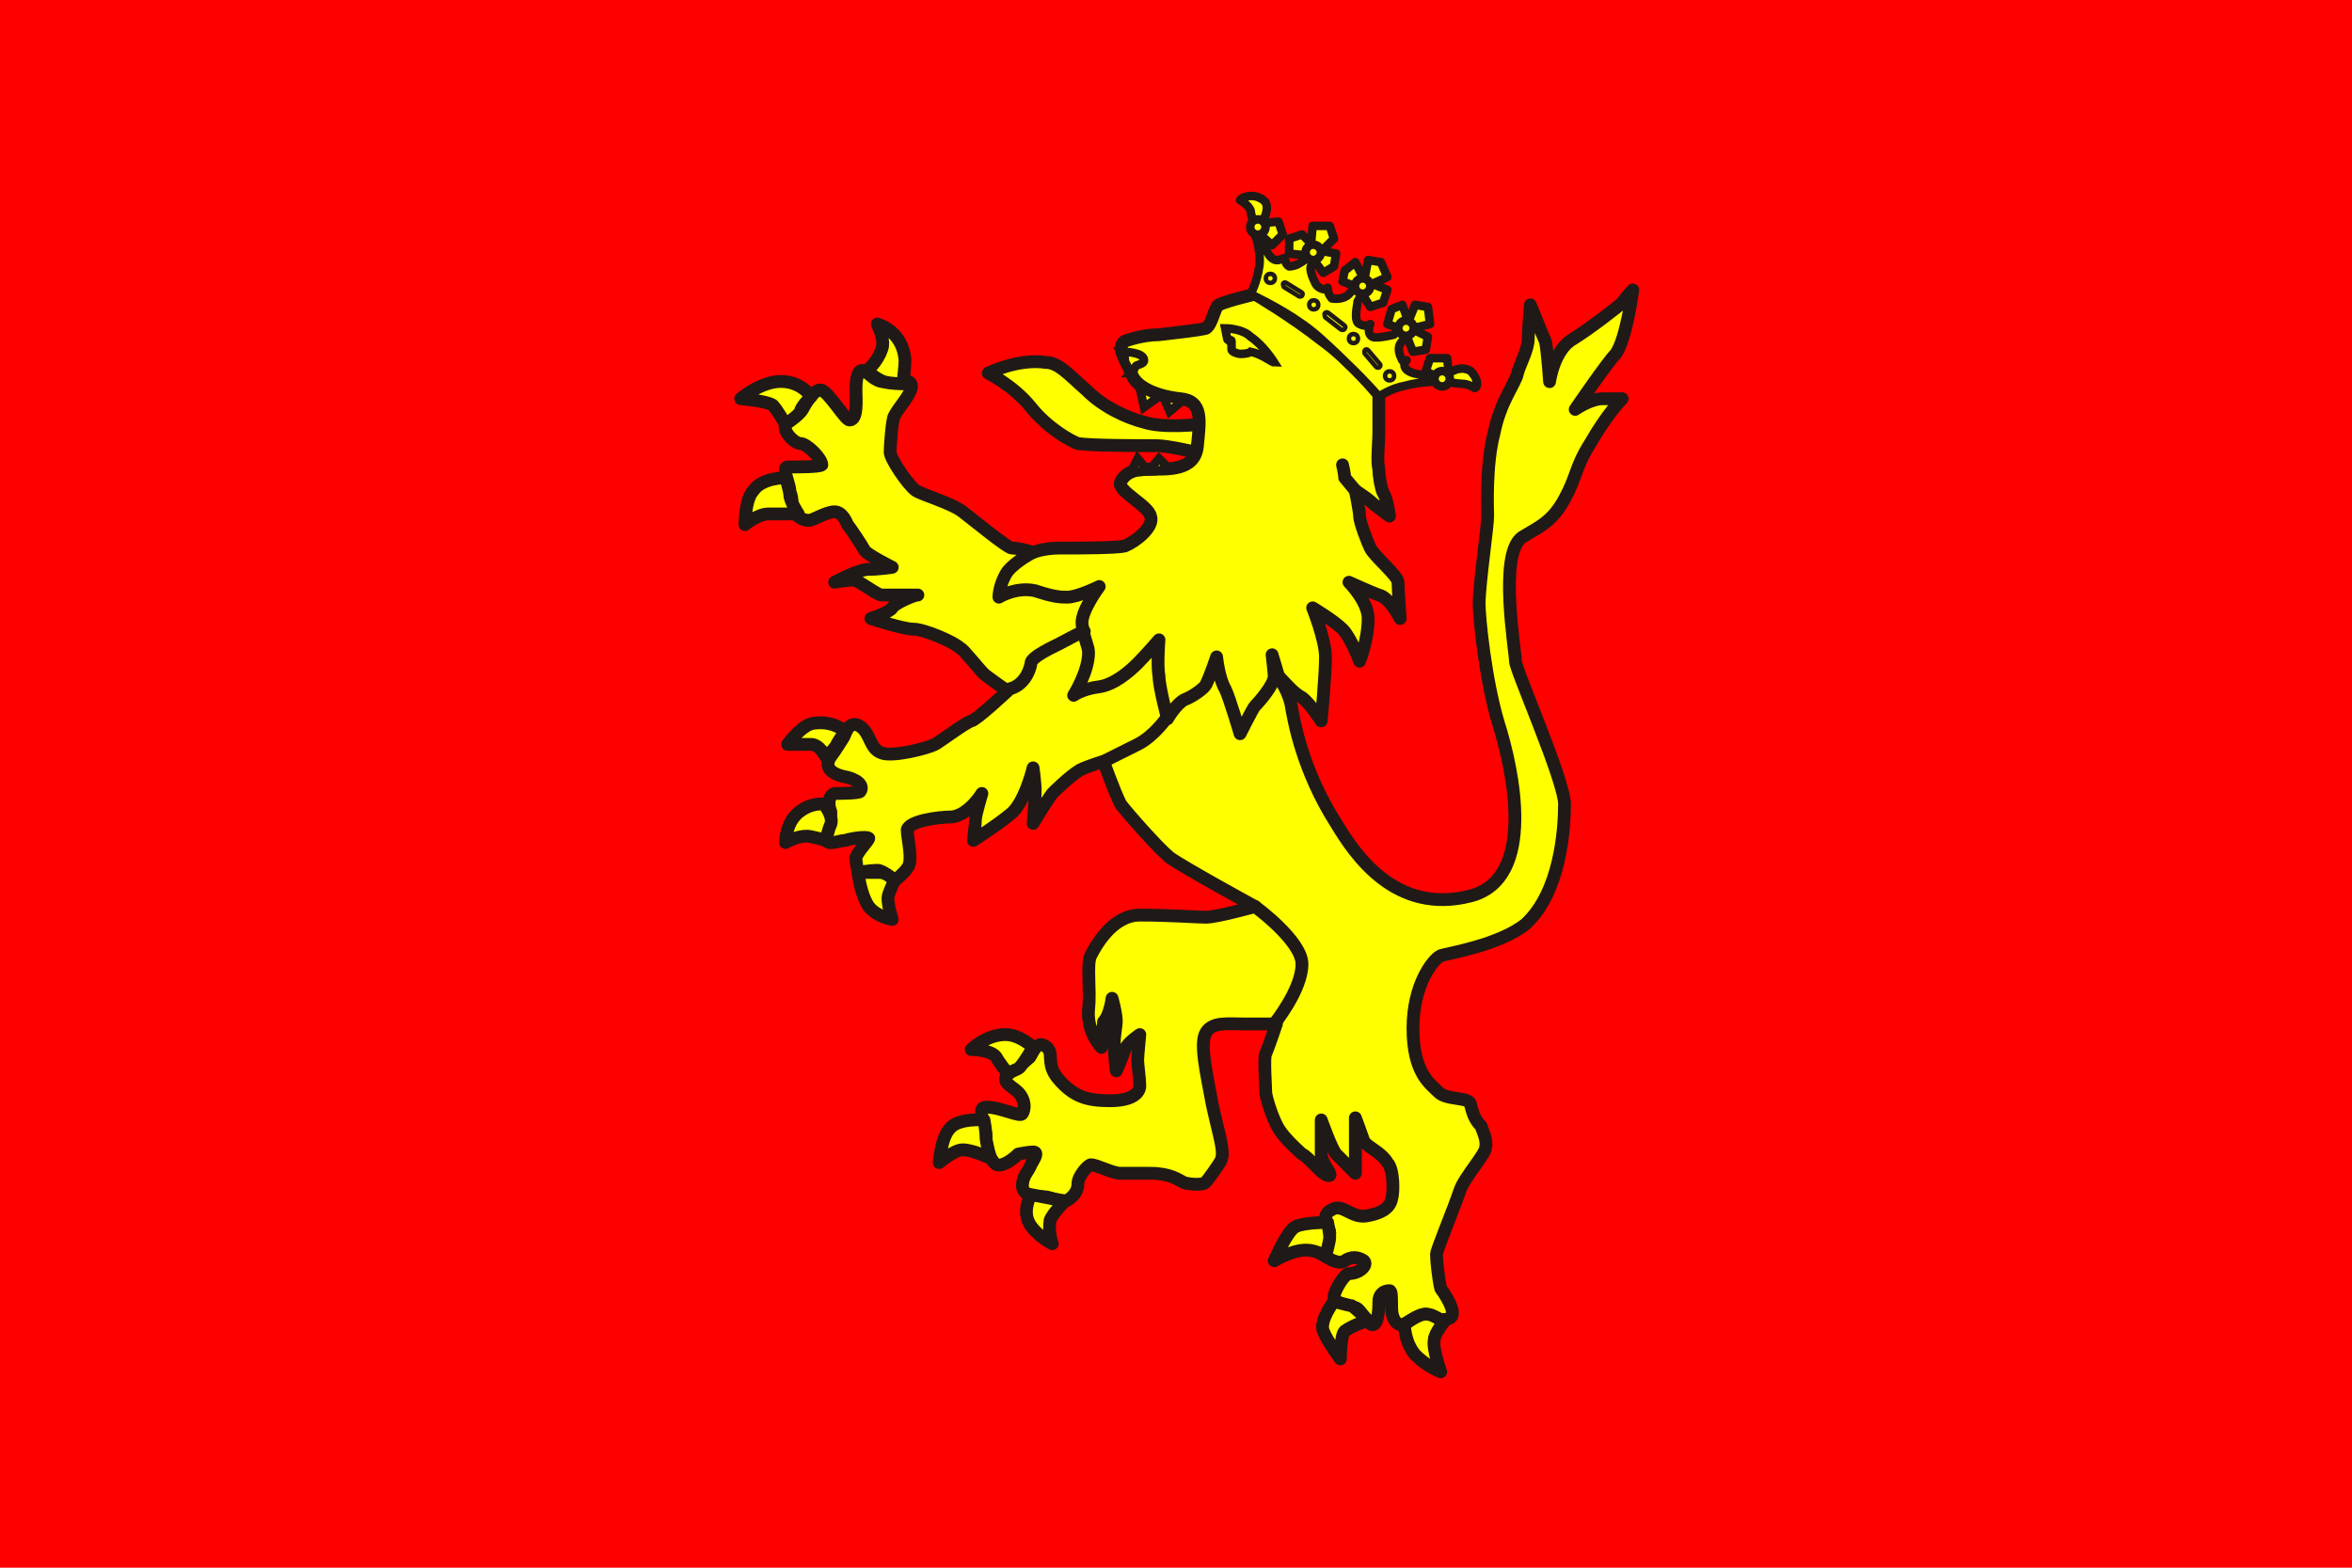
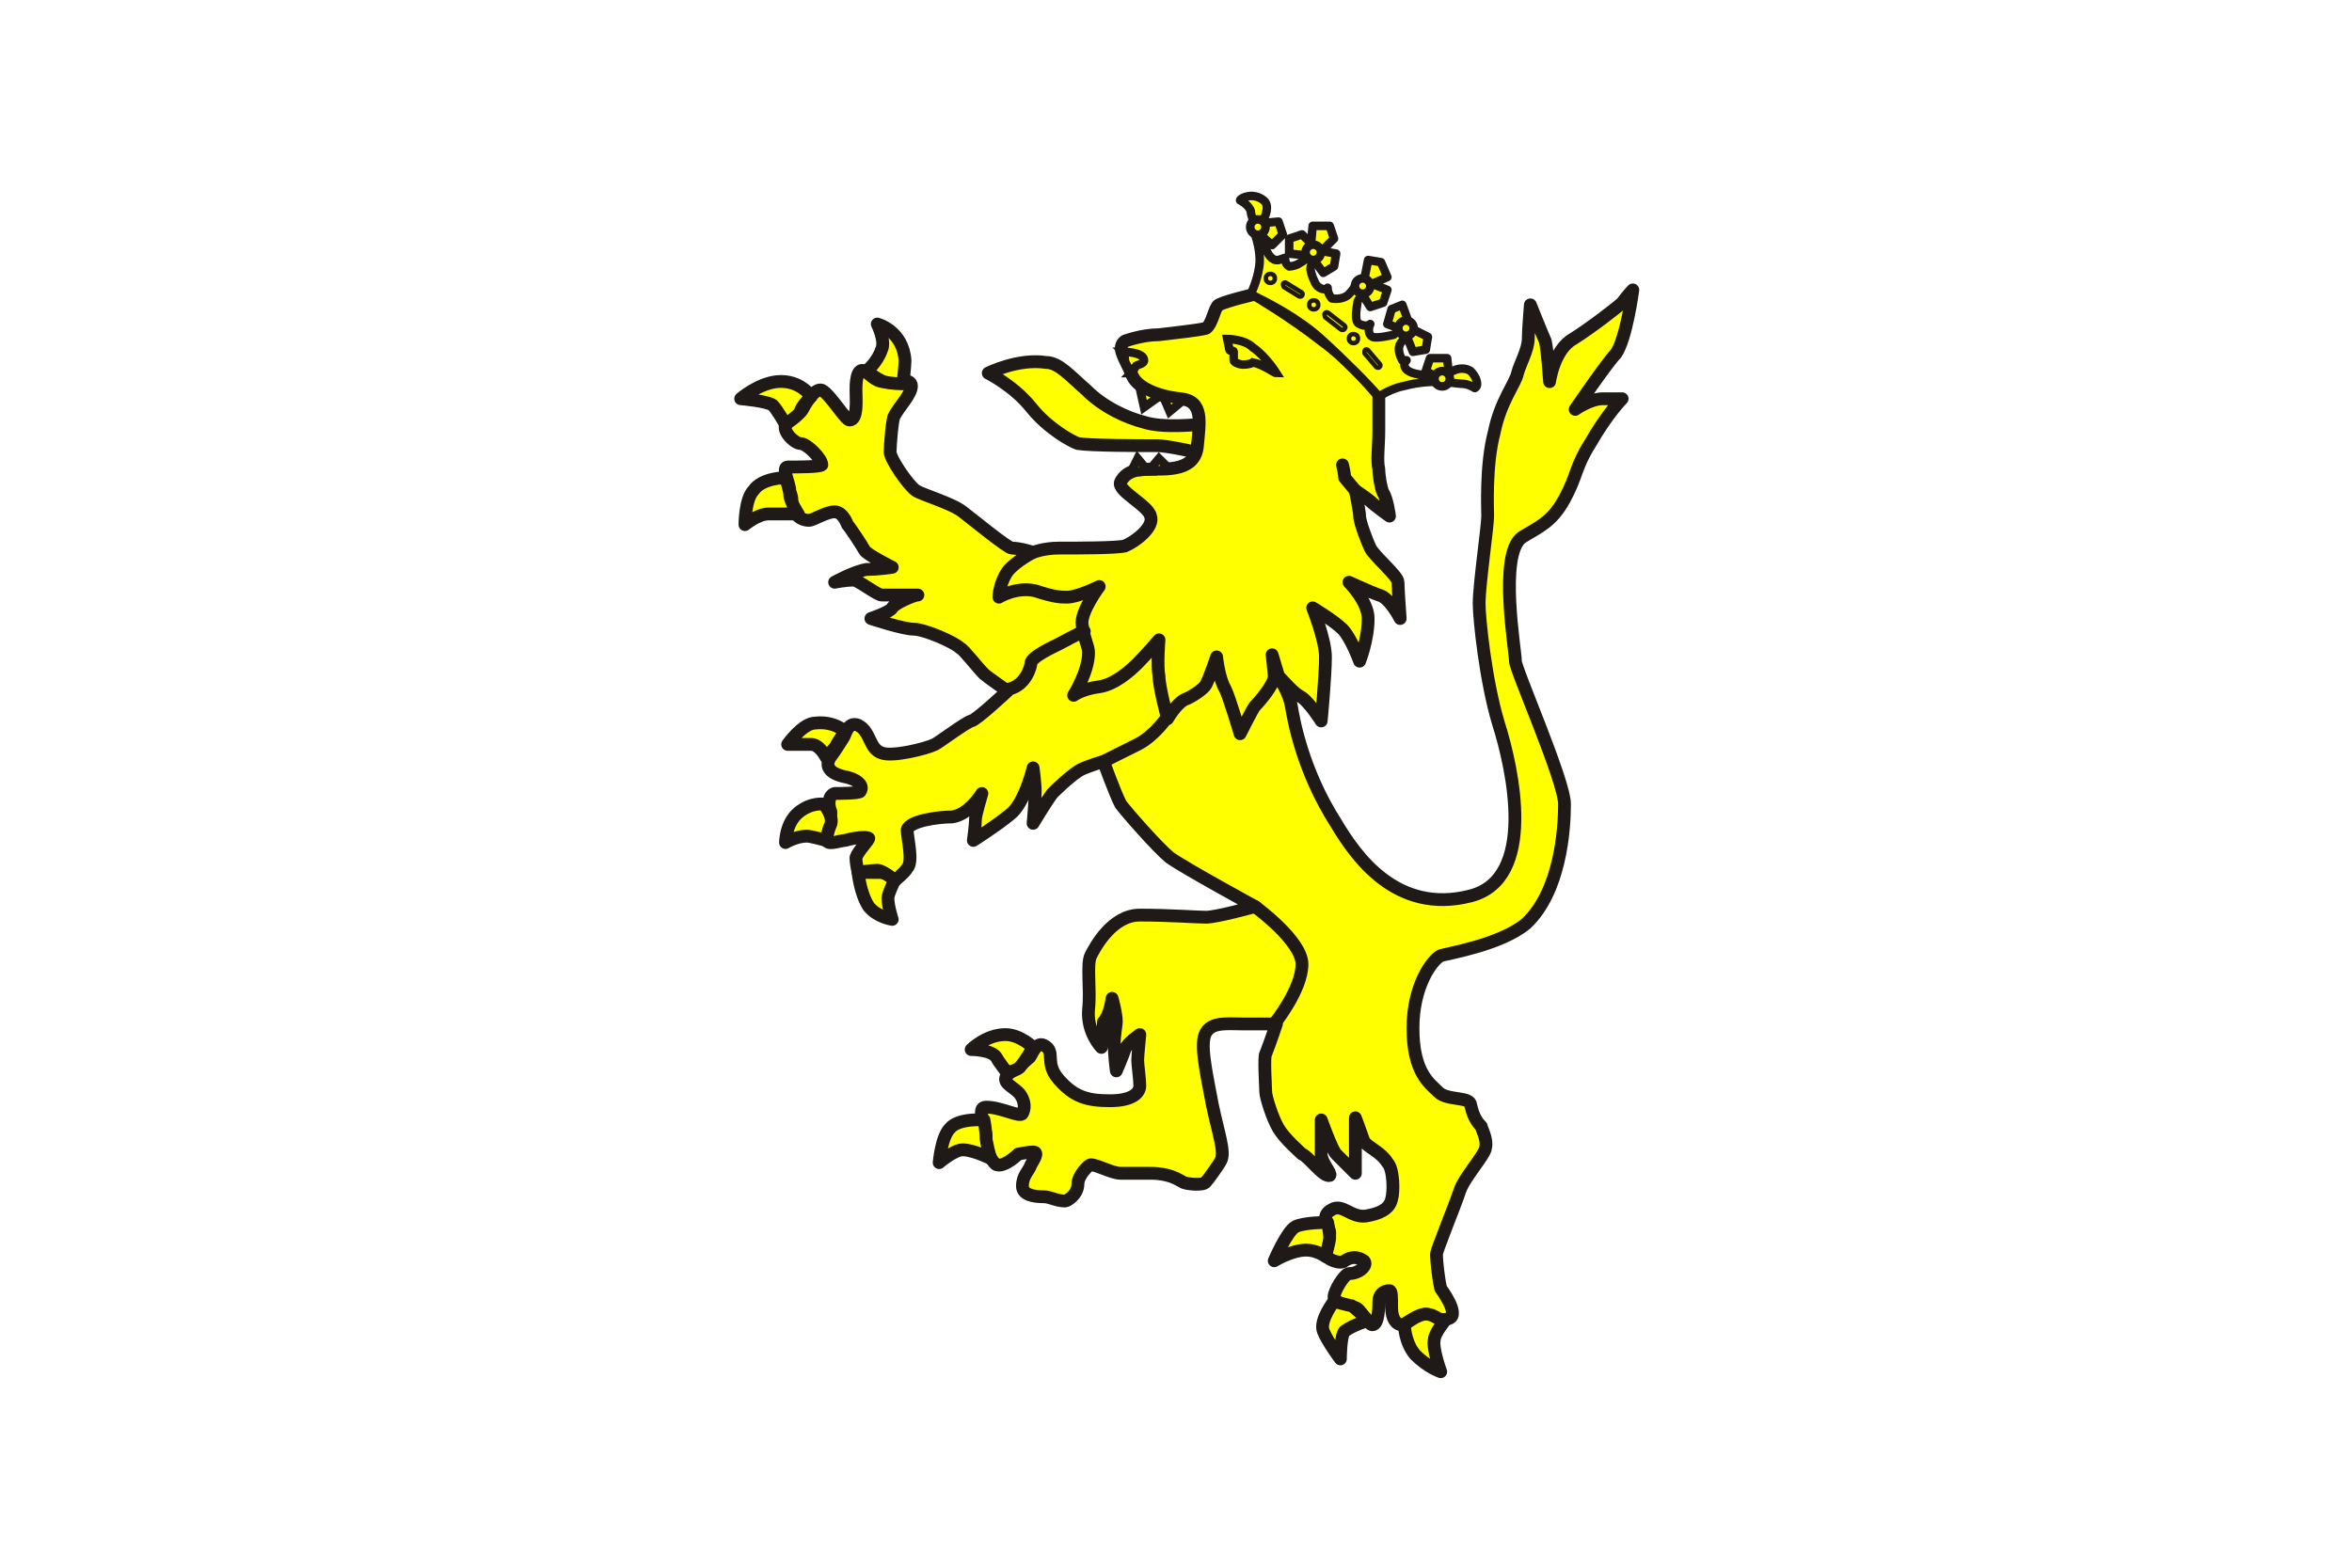
<svg xmlns="http://www.w3.org/2000/svg" xml:space="preserve" width="600px" height="400px" style="shape-rendering:geometricPrecision; text-rendering:geometricPrecision; image-rendering:optimizeQuality; fill-rule:evenodd; clip-rule:evenodd" viewBox="0 0 473.684 315.789">
  <defs>
    <style type="text/css">
   
    .str3 {stroke:#1F1A17;stroke-width:0.321}
    .str9 {stroke:#1F1A17;stroke-width:0.894;stroke-linecap:round;stroke-linejoin:round}
    .str7 {stroke:#1F1A17;stroke-width:0.894;stroke-linecap:round;stroke-linejoin:round}
    .str6 {stroke:#1F1A17;stroke-width:0.908;stroke-linecap:round;stroke-linejoin:round}
    .str8 {stroke:#1F1A17;stroke-width:0.909;stroke-linecap:round;stroke-linejoin:round}
    .str1 {stroke:#1F1A17;stroke-width:1.719}
    .str2 {stroke:#1F1A17;stroke-width:1.719;stroke-linecap:round;stroke-linejoin:round}
    .str5 {stroke:#1F1A17;stroke-width:1.725;stroke-linecap:round;stroke-linejoin:round}
    .str4 {stroke:#1F1A17;stroke-width:1.727;stroke-linecap:round;stroke-linejoin:round}
    .str0 {stroke:#1F1A17;stroke-width:2.579;stroke-linecap:round;stroke-linejoin:round}
    .fil2 {fill:none}
    .fil0 {fill:red}
    .fil1 {fill:yellow}
   
  </style>
  </defs>
  <g id="Capa_x0020_1">
-     <polygon class="fil0" points="0,0 473.684,0 473.684,315.789 0,315.789 " />
    <path class="fil1 str0" d="M240.723 91.062c0.86,-2.579 1.289,-3.439 0.86,-5.588 0,0 -7.307,0.86 -11.175,-0.43 -3.439,-0.86 -8.167,-3.009 -11.605,-6.447 -3.439,-3.009 -5.588,-5.588 -8.167,-5.588 -5.588,-0.86 -11.605,2.149 -11.605,2.149 0,0 5.158,2.579 8.596,6.877 3.439,4.298 8.167,6.877 9.456,7.307 2.579,0.43 12.465,0.43 15.903,0.43 2.149,0 7.737,1.289 7.737,1.289z" />
    <path class="fil1 str0" d="M277.688 79.457c0,0 0,3.868 0,7.307 0,3.009 -0.43,6.017 0,7.737 0,1.289 0.43,3.868 0.86,4.728 0.86,1.289 1.289,4.728 1.289,4.728 0,0 -3.009,-2.149 -3.868,-3.009 -0.43,-0.43 -3.009,-2.149 -3.009,-2.149 0,0 0.86,4.298 0.86,5.158 0,1.289 1.719,5.588 2.149,6.447 0.86,1.719 5.588,5.588 5.588,6.877 0,1.29 0.43,7.307 0.43,7.307 0,0 -2.149,-4.298 -4.298,-4.728 -1.29,-0.43 -6.018,-2.579 -6.018,-2.579 0,0 3.868,3.868 3.868,7.307 0,4.298 -1.719,8.596 -1.719,8.596 0,0 -1.719,-4.728 -3.439,-6.447 -1.719,-1.719 -6.017,-4.298 -6.017,-4.298 0,0 2.579,6.447 2.579,9.886 0,3.868 -0.86,12.895 -0.86,12.895 0,0 -2.149,-3.438 -3.868,-4.728 -1.719,-0.86 -3.439,-3.009 -4.728,-4.298 0.43,0.86 2.149,3.439 2.579,6.018 0.43,2.579 2.149,12.895 9.027,23.64 3.868,6.447 12.035,18.482 27.079,14.614 13.325,-3.439 8.597,-25.36 5.588,-34.816 -2.579,-8.597 -3.868,-21.062 -3.868,-24.07 0,-3.868 1.719,-15.474 1.719,-17.623 0,-1.289 -0.43,-10.316 1.29,-16.763 1.289,-6.447 4.298,-9.886 4.728,-12.035 0.43,-1.719 2.149,-4.728 2.149,-6.877 0,-1.719 0.43,-6.877 0.43,-6.877 0,0 2.579,6.447 3.009,7.307 0.43,1.719 0.86,8.167 0.86,8.167 0,0 0.86,-6.447 4.728,-8.596 3.438,-2.149 9.026,-6.447 9.886,-7.307 1.289,-1.719 2.149,-2.579 2.149,-2.579 0,0 -1.289,9.886 -3.438,12.895 -1.719,1.719 -8.167,11.175 -8.167,11.175 0,0 3.009,-2.149 5.588,-2.149 1.719,0 3.868,0 3.868,0 0,0 -3.009,3.009 -6.447,9.027 -3.009,4.728 -2.579,6.447 -5.158,11.175 -2.579,4.728 -5.158,5.588 -8.596,7.737 -4.728,3.439 -1.289,22.781 -1.289,24.93 0,1.719 9.886,24.07 9.886,28.798 0,5.158 -0.86,17.623 -7.737,24.07 -5.158,4.298 -15.903,6.017 -17.193,6.447 -1.719,0.86 -5.588,6.018 -5.588,14.614 0,9.026 3.438,11.175 5.158,12.895 1.719,1.719 6.447,0.86 6.447,2.579 0.43,1.719 0.86,3.009 2.149,4.298 0,0.43 1.289,2.579 0.86,4.298 0,1.289 -4.298,6.017 -5.158,8.596 -1.289,3.868 -4.728,12.035 -4.728,12.895 0,1.289 0.43,5.158 0.86,6.877 0,0 3.868,5.158 1.719,6.017 -2.149,0.86 -4.298,-0.86 -4.728,-0.86 -2.149,0.43 -4.298,2.149 -4.728,2.149 -1.289,0 -2.149,-1.29 -2.149,-3.439 0,-2.149 0,-3.439 -0.43,-3.439 -1.289,0 -2.149,0.86 -2.149,2.149 0,0.86 0,4.728 -1.29,4.728 -0.86,0 -2.579,-3.439 -3.438,-3.439 -1.29,-0.43 -4.298,-0.86 -4.298,-2.149 0,-1.289 2.149,-4.728 3.009,-4.728 2.149,0 3.868,-1.719 3.009,-2.579 -1.289,-0.86 -2.579,-0.86 -3.868,0 -0.86,0.86 -3.868,-0.43 -3.868,-1.289 0.43,-2.149 0.86,-3.439 0.86,-4.298 0,-1.289 -2.149,-3.439 0.43,-4.728 2.149,-1.29 3.868,1.719 6.877,1.289 2.579,-0.43 4.728,-1.289 5.158,-3.439 0.43,-1.289 0.43,-6.017 -0.86,-7.307 -1.289,-2.149 -3.868,-3.009 -4.728,-4.298 -0.43,-1.289 -1.719,-4.728 -1.719,-4.728 0,0 0,6.447 0,6.877 0,1.289 0,4.298 0,4.298 0,0 -2.579,-2.579 -3.868,-3.868 -0.86,-0.86 -3.009,-6.877 -3.009,-6.877 0,0 0,4.728 0,6.877 0,1.719 2.149,3.868 1.719,4.298 -1.289,0.43 -4.298,-3.868 -5.588,-4.298 -0.43,-0.43 -3.439,-3.009 -4.728,-5.158 -1.29,-2.149 -2.579,-6.447 -2.579,-7.307 0,-0.86 -0.43,-7.307 0,-7.737 0.86,-2.149 2.149,-6.017 2.149,-6.017 0,0 -2.579,0 -6.877,0 -3.009,0 -6.017,-0.43 -7.307,1.719 -1.289,2.149 0,7.737 1.29,14.614 1.289,6.017 2.579,9.456 1.719,11.175 -0.43,0.86 -2.579,3.868 -3.009,4.298 -0.43,0.86 -4.298,0.43 -4.728,0 -0.86,-0.43 -2.579,-1.719 -6.447,-1.719 -3.009,0 -5.158,0 -6.017,0 -1.719,0 -4.728,-1.719 -6.018,-1.719 -0.43,0 -2.579,2.149 -2.579,3.868 0,2.149 -2.149,3.438 -2.579,3.438 -1.719,0 -3.009,-0.86 -4.298,-0.86 -2.149,0 -4.298,-0.43 -4.298,-2.149 0,-2.149 1.289,-3.009 1.719,-4.298 0.43,-0.86 1.719,-2.579 0.43,-2.579 -0.86,0 -3.009,0.43 -3.009,0.43 -0.86,0.86 -3.009,2.579 -4.298,2.149 -0.43,0 -2.149,-2.149 -2.149,-5.158 0,-3.009 -2.149,-6.447 0,-6.447 3.009,0 6.877,2.149 7.307,1.289 0.86,-1.719 0,-3.439 -0.86,-4.298 -1.29,-1.289 -3.868,-2.149 -1.719,-3.868 2.149,-1.719 3.009,-2.149 3.868,-3.009 0.43,0 1.29,-3.439 3.009,-2.579 2.579,1.289 0,3.438 3.009,6.877 3.009,3.439 5.588,4.298 10.316,4.298 4.728,0 6.018,-1.719 6.018,-3.009 0,-1.29 -0.43,-4.298 -0.43,-5.158 0,-0.86 0.43,-5.158 0.43,-5.158 0,0 -2.579,1.719 -3.009,3.009 -0.43,1.289 -1.719,4.298 -1.719,4.298 0,0 -0.43,-3.009 -0.43,-5.588 0,-1.289 0.43,-3.868 0.43,-4.298 0,-1.719 -0.86,-4.728 -0.86,-4.728 0,0 -0.43,3.439 -1.719,4.728 0,0.43 -0.43,5.158 -0.43,5.158 0,0 -3.009,-3.009 -2.579,-7.737 0.43,-3.868 -0.43,-9.026 0.43,-10.746 0.86,-1.719 4.298,-8.167 9.886,-8.167 6.017,0 11.605,0.43 13.324,0.43 2.149,0 9.886,-2.149 9.886,-2.149 0,0 -14.184,-7.737 -17.193,-9.886 -2.579,-2.149 -8.596,-9.026 -9.886,-10.745 -1.289,-2.579 -3.439,-8.597 -3.439,-8.597 0,0 -3.009,0.86 -4.728,1.719 -2.149,1.289 -5.158,4.298 -5.588,4.728 -1.29,1.719 -3.868,6.018 -3.868,6.018 0,0 0.43,-4.728 0.43,-6.447 0,-1.719 -0.43,-4.728 -0.43,-4.728 0,0 -1.719,7.307 -4.728,9.456 -2.579,2.149 -7.307,5.158 -7.307,5.158 0,0 0.43,-3.009 0.43,-4.298 0,-0.86 1.289,-5.158 1.289,-5.158 0,0 -2.579,4.298 -6.017,4.728 -3.009,0 -8.597,0.86 -9.027,2.579 0,1.719 1.29,6.447 0,7.737 -0.43,0.86 -2.579,2.579 -2.579,2.579 0,0 -2.149,-2.149 -3.439,-2.149 -1.29,0 -3.868,0.43 -3.868,0.43 0,0 -0.43,-1.719 -0.43,-3.009 0.43,-1.289 2.579,-3.439 2.579,-3.868 -0.43,-0.43 -3.439,0 -4.728,0.43 -1.289,0 -3.868,1.29 -3.868,-0.43 0.43,-2.579 1.29,-5.158 0.86,-5.588 -0.43,-1.289 -0.43,-3.009 0.86,-3.439 0.43,0 5.158,0 5.158,-0.43 0.86,-1.289 -0.86,-2.579 -3.439,-3.009 -3.439,-0.86 -3.439,-2.579 -2.579,-3.868 1.29,-1.719 1.719,-2.579 2.579,-3.868 0.43,-0.43 0.86,-3.439 3.009,-2.579 2.579,1.289 2.149,4.728 4.728,5.588 2.149,0.86 9.026,-0.86 10.746,-1.719 0.86,-0.43 6.017,-4.298 7.307,-4.728 0.86,0 7.307,-6.017 7.307,-6.017 0,0 -4.298,-3.009 -4.728,-3.439 -1.289,-1.289 -4.298,-5.158 -4.728,-5.158 -1.289,-1.29 -7.307,-3.868 -9.456,-3.868 -2.149,0 -8.597,-2.149 -8.597,-2.149 0,0 3.868,-1.289 4.299,-2.149 0.43,-0.86 4.298,-2.579 5.158,-2.579 0,0 -6.018,0 -7.307,0 -0.86,0 -4.728,-3.009 -5.588,-3.009 -1.719,0 -3.868,0.43 -3.868,0.43 0,0 3.868,-2.149 6.447,-2.579 2.579,0 5.158,-0.43 5.158,-0.43 0,0 -5.158,-2.579 -5.588,-3.439 -0.43,-0.86 -3.009,-4.728 -3.439,-5.158 0,0 -0.86,-2.579 -2.579,-2.579 -1.719,0 -4.298,1.719 -5.158,1.719 -1.719,0 -3.438,-1.289 -3.438,-3.868 0,-1.289 -0.43,-1.719 -0.43,-2.149 0,-1.289 -1.719,-4.728 -0.43,-4.728 2.149,0 6.447,0 6.877,-0.43 0,-1.29 -3.009,-4.298 -4.298,-4.298 -1.289,0 -4.298,-3.009 -2.579,-4.299 0.43,-0.43 2.579,-1.719 3.009,-2.579 0.86,-1.719 2.579,-4.298 3.868,-3.868 1.719,0.86 4.728,6.017 5.588,6.017 1.719,0 1.29,-4.298 1.29,-6.017 0,-0.86 0,-4.728 1.719,-3.868 0.86,0.43 2.149,2.149 3.868,2.149 2.149,0 5.588,-0.86 5.588,0.86 0,1.719 -2.579,4.298 -3.438,6.017 -0.43,0.43 -0.86,6.018 -0.86,7.307 0,1.289 3.439,6.447 5.158,7.737 1.289,0.86 7.307,2.579 9.456,4.298 1.719,1.289 9.026,7.307 9.886,7.307 1.719,0 4.299,0.86 4.299,0.86 0,0 2.149,-0.86 5.158,-0.86 3.868,0 11.605,0 13.324,-0.43 2.149,-0.86 6.018,-3.868 5.158,-6.018 -0.43,-2.149 -6.877,-5.158 -6.017,-6.877 0.86,-1.719 2.579,-2.579 5.588,-2.579 3.868,0 9.456,0.43 9.886,-4.728 0.43,-4.728 1.289,-9.027 -3.439,-9.456 -4.298,-0.43 -9.026,-2.149 -9.886,-5.158 -1.289,-3.009 -3.009,-5.158 -1.289,-6.447 0,0 3.439,-1.289 6.877,-1.289 3.439,-0.43 7.737,-0.86 9.456,-1.289 1.29,-0.86 1.719,-4.298 2.579,-4.728 1.719,-0.86 7.307,-2.149 7.307,-2.149 0,0 7.307,4.298 13.324,9.026 6.017,4.298 11.605,11.175 11.605,11.175z" />
    <path class="fil1 str1" d="M227.828 75.159c0,0 -1.289,-2.149 -1.289,-2.579 0,-1.289 -0.43,-1.719 -0.43,-1.719 0,0 4.298,0 4.298,1.719 0,0.86 -1.719,0.86 -1.719,1.29 -0.43,0.86 -0.86,1.289 -0.86,1.289z" />
-     <path class="fil1 str1" d="M247.17 68.281l-0.43 -2.149c0,0 3.439,0 5.158,1.719 2.579,1.719 4.728,5.158 4.728,5.158 -0.43,0 -2.579,-1.719 -4.728,-2.149 0,0 -0.43,0.43 -2.149,0.43 -0.43,0 -1.719,-0.43 -1.719,-0.86 0,-0.43 0,-1.719 0,-1.719 0,-0.43 -0.86,0 -0.86,-0.43z" />
+     <path class="fil1 str1" d="M247.17 68.281c0,0 3.439,0 5.158,1.719 2.579,1.719 4.728,5.158 4.728,5.158 -0.43,0 -2.579,-1.719 -4.728,-2.149 0,0 -0.43,0.43 -2.149,0.43 -0.43,0 -1.719,-0.43 -1.719,-0.86 0,-0.43 0,-1.719 0,-1.719 0,-0.43 -0.86,0 -0.86,-0.43z" />
    <path class="fil2 str0" d="M272.96 98.799c0,0 -2.149,-2.579 -2.149,-2.579 0,-0.86 -0.43,-2.579 -0.43,-2.579" />
    <path class="fil1 str0" d="M174.53 74.729c0,0 2.149,1.719 3.439,2.149 1.289,0.43 3.868,0.43 3.868,0.43 0,0 0.43,-3.439 0.43,-4.728 -0.43,-6.017 -5.588,-7.307 -5.588,-7.307 0,0 1.719,3.438 0.86,5.158 -0.86,2.579 -3.009,4.298 -3.009,4.298z" />
    <path class="fil1 str0" d="M163.355 79.886c0,0 -2.149,-3.439 -6.877,-3.009 -3.868,0.43 -7.307,3.439 -7.307,3.439 0,0 5.158,0.43 6.447,1.29 0.86,0.86 2.579,3.868 2.579,3.868 0,0 2.579,-1.719 3.009,-2.579 0,-0.86 2.149,-3.009 2.149,-3.009z" />
    <path class="fil1 str0" d="M158.197 96.22c0,0 -4.728,0 -6.447,2.579 -1.719,1.719 -1.719,6.877 -1.719,6.877 0,0 2.579,-2.149 4.728,-2.149 2.149,0 6.018,0 6.018,0 0,0 -1.719,-2.579 -1.719,-3.868 0,-0.86 -0.86,-3.439 -0.86,-3.439z" />
    <polygon class="fil1 str1" points="227.828,94.93 229.118,92.351 231.267,94.93 " />
    <polygon class="fil1 str1" points="231.267,94.93 233.416,92.351 235.565,94.501 " />
    <polygon class="fil1 str1" points="229.548,78.167 233.416,79.886 230.407,82.036 " />
    <polygon class="fil1 str1" points="234.276,79.886 238.144,80.746 235.565,82.895 " />
    <path class="fil2 str0" d="M208.057 111.264c0,0 -3.439,1.719 -5.158,3.868 -1.719,2.579 -1.719,5.158 -1.719,5.158 0,0 3.439,-2.149 7.307,-1.289 3.868,1.289 5.158,1.289 6.447,1.289 2.149,0 6.447,-2.149 6.447,-2.149 0,0 -3.868,5.158 -3.439,7.737 0.43,3.009 1.289,4.298 1.289,5.588 0,3.868 -3.009,8.596 -3.009,8.596 0,0 1.719,-1.289 5.158,-1.719 3.009,-0.43 6.017,-3.009 7.737,-4.728 1.719,-1.719 4.298,-4.728 4.298,-4.728 0,0 -0.43,5.158 0,7.307 0,2.149 1.719,8.596 1.719,8.596 0,0 1.719,-3.009 3.439,-3.868 1.289,-0.43 3.868,-2.149 4.298,-3.009 0.86,-1.719 2.149,-5.588 2.149,-5.588 0,0 0.43,4.298 1.719,6.447 0.86,1.719 3.009,9.026 3.009,9.026 0,0 2.579,-5.158 3.009,-5.588 0.86,-0.86 3.868,-4.298 3.868,-6.018 0,-0.43 -0.43,-4.298 -0.43,-4.298l1.29 4.298" />
    <path class="fil2 str0" d="M203.328 138.772c3.439,-0.86 4.298,-4.728 4.298,-5.158 0,-1.29 4.728,-3.439 5.588,-3.868 0.86,-0.43 4.728,-2.579 5.158,-2.579" />
    <path class="fil2 str0" d="M222.241 153.386c0,0 6.018,-3.009 6.877,-3.438 3.439,-1.719 6.017,-5.588 6.017,-5.588" />
    <path class="fil1 str0" d="M170.232 147.369c0,0 -2.149,-2.149 -6.017,-1.719 -2.579,0 -5.588,4.298 -5.588,4.298 0,0 3.009,0 4.728,0 1.719,0 3.009,2.579 3.009,2.579 0,0 2.149,-2.149 2.149,-2.579 0.43,-0.86 1.719,-2.579 1.719,-2.579z" />
    <path class="fil1 str0" d="M165.934 161.983c0,0 -2.579,-0.43 -5.158,1.719 -2.579,2.149 -2.579,6.017 -2.579,6.017 0,0 2.149,-1.289 4.298,-1.289 0.86,0 3.868,0.86 3.868,0.86 0,0 0.43,-2.149 0.86,-3.009 0.86,-1.719 -1.289,-4.298 -1.289,-4.298z" />
    <path class="fil1 str0" d="M172.811 175.737c0,0 0.43,4.298 2.149,6.877 1.719,2.149 4.728,2.579 4.728,2.579 0,0 -0.86,-2.579 -0.86,-4.298 0,-0.86 1.29,-3.439 1.29,-3.439 0,0 -1.29,-1.719 -3.009,-1.719 -2.149,0 -4.298,0 -4.298,0z" />
    <path class="fil2 str0" d="M252.758 182.614c0,0 9.456,6.877 9.456,11.605 0,5.158 -5.588,12.035 -5.588,12.035" />
    <path class="fil1 str0" d="M208.057 210.983c0,0 -2.579,-2.579 -5.588,-2.579 -3.868,0 -6.877,3.009 -6.877,3.009 0,0 4.299,0 5.158,1.719 0.43,0.86 2.149,3.009 2.149,3.009 0,0 2.579,-0.86 2.579,-1.289 0.86,-0.86 2.579,-3.868 2.579,-3.868z" />
    <path class="fil1 str0" d="M198.171 225.597c0,0 -5.158,-0.43 -6.877,1.719 -1.719,1.719 -2.149,6.877 -2.149,6.877 0,0 3.009,-2.579 4.728,-2.579 2.149,0 5.588,1.719 5.588,1.719 0,0 -0.86,-3.439 -0.86,-3.868 0,-1.719 -0.43,-3.868 -0.43,-3.868z" />
-     <path class="fil1 str0" d="M207.627 240.64c0,0 -1.719,3.009 -0.43,5.588 1.29,2.579 4.728,4.299 4.728,4.299 0,0 -0.86,-2.149 -0.43,-4.728 0.43,-1.289 3.009,-3.868 3.009,-3.868l-6.877 -1.289z" />
    <path class="fil1 str0" d="M267.372 246.228c0,0 -4.728,0 -6.447,0.86 -1.719,0.86 -4.298,6.877 -4.298,6.877 0,0 3.438,-2.149 6.447,-2.149 2.149,0 3.868,1.289 3.868,1.289 0,0 0.86,-3.009 0.86,-3.868 0,-0.86 -0.43,-3.009 -0.43,-3.009z" />
    <path class="fil1 str0" d="M268.662 262.131c0,0 -3.009,3.868 -2.149,6.018 0.86,2.149 3.439,5.588 3.439,5.588 0,0 0,-4.728 0.86,-5.588 1.719,-1.289 4.728,-2.149 4.728,-2.149 0,0 -3.009,-3.009 -3.439,-3.009 -0.43,0 -3.438,-0.86 -3.438,-0.86z" />
    <path class="fil1 str0" d="M282.846 266.86c0,0 0,3.438 2.149,6.017 2.579,2.579 5.158,3.439 5.158,3.439 0,0 -1.719,-4.728 -1.289,-6.447 0,-1.289 2.149,-3.868 2.149,-3.868 -1.289,0 -2.149,-1.289 -3.868,-1.289 -1.719,0 -4.298,2.149 -4.298,2.149z" />
    <path class="fil1 str2" d="M274.679 57.536l-1.719 0c0,0 -0.43,0.86 -1.29,1.719 -1.289,1.289 -3.439,0.86 -3.439,0.86 0,0 -0.86,-0.86 -0.86,-2.149 -0.86,0.86 -2.149,-0.43 -2.149,-0.43 -0.43,-0.43 -1.29,-2.579 -1.29,-3.439 0,-0.86 0.86,-1.719 0.86,-2.149l-0.86 -0.43c0,0 -1.719,1.289 -2.579,1.719 -0.86,0.43 -1.719,0.43 -1.719,0.43 -0.86,-0.43 -0.86,-1.719 -0.86,-1.719 0,0 -1.289,0.43 -1.289,0.43 -2.579,0.43 -3.439,-5.158 -3.439,-6.877l-1.289 1.719c0,0 1.289,3.439 0.86,6.447 -0.43,3.009 -1.719,5.588 -1.719,5.588 3.439,1.719 9.456,4.728 14.184,9.026 4.728,4.298 9.456,9.027 11.605,11.605 0,0 2.579,-1.719 5.158,-2.149 3.009,-0.86 6.447,-0.86 6.447,-0.86l1.719 -1.289c-1.719,0 -8.167,0.43 -8.167,-2.149 0,-0.43 0.43,-0.86 0.43,-0.86 0,0 -0.86,0 -0.86,0 -0.43,-0.86 -1.289,-2.579 0,-3.868l0.86 -0.86 0 -1.289 -1.289 0c-0.43,0 -1.289,0.86 -1.289,0.86 0,0 -3.439,0.86 -4.299,0.43 -0.86,-0.43 -0.86,-1.719 -0.43,-2.579 -0.43,0.43 -1.289,0.43 -2.149,0 -1.289,-0.43 -0.43,-3.868 -0.43,-4.298 0,-0.86 1.719,-2.149 1.719,-2.149l-0.43 -1.289z" />
    <polygon class="fil1 str2" points="267.802,45.501 264.363,45.501 263.933,50.229 264.363,51.088 265.653,51.088 268.662,48.08 " />
    <polygon class="fil1 str2" points="259.635,48.08 259.635,51.088 263.933,51.518 265.223,51.518 265.223,50.229 262.214,47.22 " />
    <polygon class="fil1 str2" points="268.662,53.667 266.512,54.957 263.933,51.518 263.933,51.088 264.363,50.229 269.091,51.088 " />
    <path class="fil1 str3" d="M263.504 50.229c0.43,-0.43 0.86,-0.43 1.719,-0.43 0.86,0 0.86,1.289 0.86,2.149 -0.43,0 -1.719,0.43 -2.149,0 -0.43,0 -0.86,-0.86 -0.43,-1.719z" />
    <path class="fil1 str2" d="M252.758 45.501c0,0 -0.86,-2.149 -0.86,-3.009 -0.43,-1.289 -2.149,-2.149 -2.149,-2.149 0,-0.43 2.579,-1.719 4.728,0 1.719,1.29 -0.43,4.728 -0.43,4.728 0,0 -0.43,0 -1.289,0.43z" />
    <polygon class="fil1 str2" points="258.346,47.22 256.197,49.369 252.328,45.931 252.758,45.501 252.758,45.071 257.486,44.641 " />
    <polygon class="fil1 str2" points="278.118,52.808 275.539,52.378 274.679,56.676 274.679,57.536 275.539,57.536 279.407,55.816 " />
-     <polygon class="fil1 str2" points="270.811,54.527 270.381,56.676 274.679,58.395 275.109,57.536 275.109,57.106 272.96,52.808 " />
    <polygon class="fil1 str2" points="278.547,60.974 275.968,61.834 273.819,58.395 273.819,57.106 275.109,56.676 279.407,58.395 " />
    <path class="fil1 str3" d="M273.39 56.676c0.43,-0.43 1.719,-0.43 2.149,0 0.43,0 0.43,0.86 0,2.149 0,0 -0.86,0 -2.149,0 -0.43,-0.43 -0.43,-1.719 0,-2.149z" />
-     <polygon class="fil1 str2" points="287.574,61.834 288.003,65.273 284.565,66.132 283.275,66.132 283.275,65.703 284.995,61.404 " />
    <polygon class="fil1 str2" points="287.144,70.43 284.565,70.86 282.846,66.562 282.846,66.132 284.135,66.132 287.574,67.852 " />
    <polygon class="fil1 str2" points="280.267,62.264 279.407,65.273 282.846,66.562 284.135,66.562 284.135,66.132 282.416,61.404 " />
    <path class="fil1 str3" d="M284.565 67.422c0.43,-0.86 0.43,-1.289 0,-1.719 -0.43,-1.29 -1.719,-1.29 -2.149,0 -0.43,0.43 -0.43,0.86 0,1.719 0.43,0.43 1.719,0.43 2.149,0z" />
    <path class="fil1 str2" d="M291.012 76.878c0,0 2.579,0.43 3.439,0.43 1.289,0 2.579,0.86 2.579,0.86 0.86,-0.43 0.43,-2.149 -0.86,-3.439 -2.149,-1.289 -4.298,0.43 -4.298,0.43 0,0 -0.43,0.43 -0.86,1.719z" />
    <polygon class="fil1 str2" points="288.003,72.15 287.144,74.729 291.012,76.878 291.442,76.878 291.872,76.018 291.442,72.15 " />
    <circle class="fil1 str4" cx="253.329" cy="45.734" r="1.545" />
    <circle class="fil1 str5" cx="264.487" cy="50.828" r="1.545" />
    <circle class="fil1 str4" cx="274.432" cy="57.62" r="1.545" />
    <circle class="fil1 str6" cx="272.583" cy="68.201" r="0.909" />
-     <circle class="fil1 str6" cx="279.86" cy="75.72" r="0.909" />
    <circle class="fil1 str6" cx="264.579" cy="61.409" r="0.909" />
    <circle class="fil1 str6" cx="255.847" cy="56.073" r="0.909" />
    <circle class="fil1 str4" cx="283.164" cy="66.11" r="1.545" />
    <circle class="fil1 str4" cx="290.441" cy="76.297" r="1.545" />
    <path class="fil1 str7" d="M259.062 56.981l3.043 1.88c0.207,0.128 0.372,0.326 0.159,0.671 -0.171,0.277 -0.533,0.244 -0.671,0.159l-3.043 -1.879c0,0 -0.244,-0.533 -0.159,-0.671 0.171,-0.277 0.395,-0.33 0.671,-0.159z" />
    <path class="fil1 str8" d="M267.551 63.045l3.154 2.456c0.215,0.167 0.375,0.406 0.095,0.765 -0.223,0.287 -0.622,0.207 -0.765,0.095l-3.154 -2.456c0,0 -0.207,-0.621 -0.095,-0.765 0.223,-0.287 0.478,-0.319 0.765,-0.095z" />
    <path class="fil1 str9" d="M275.556 70.565l2.323 2.72c0.158,0.185 0.255,0.423 -0.054,0.687 -0.247,0.211 -0.582,0.069 -0.687,-0.054l-2.323 -2.72c0,0 -0.07,-0.582 0.054,-0.688 0.247,-0.211 0.477,-0.193 0.688,0.054z" />
  </g>
</svg>